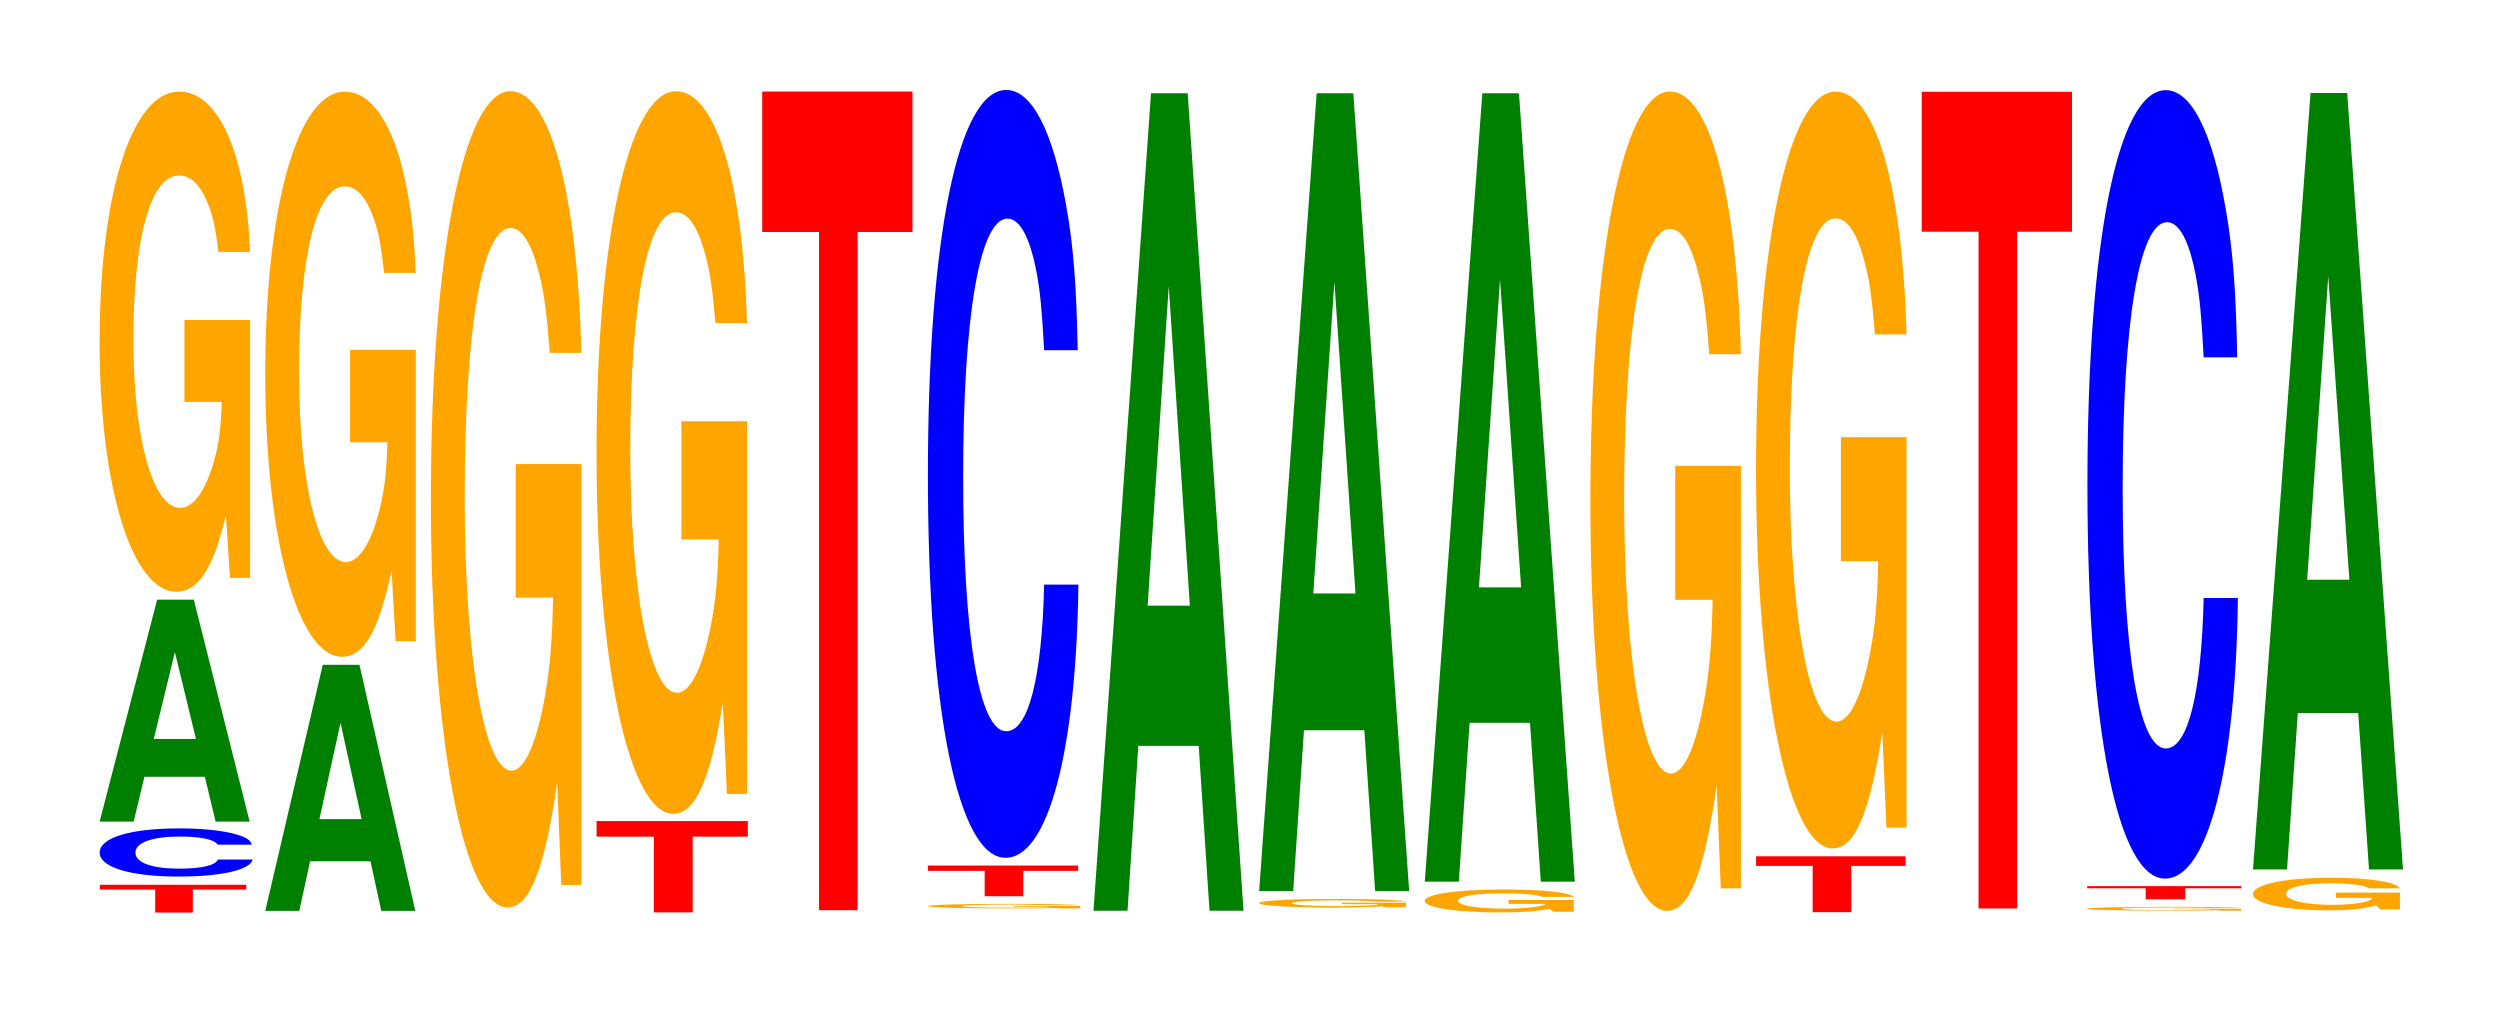
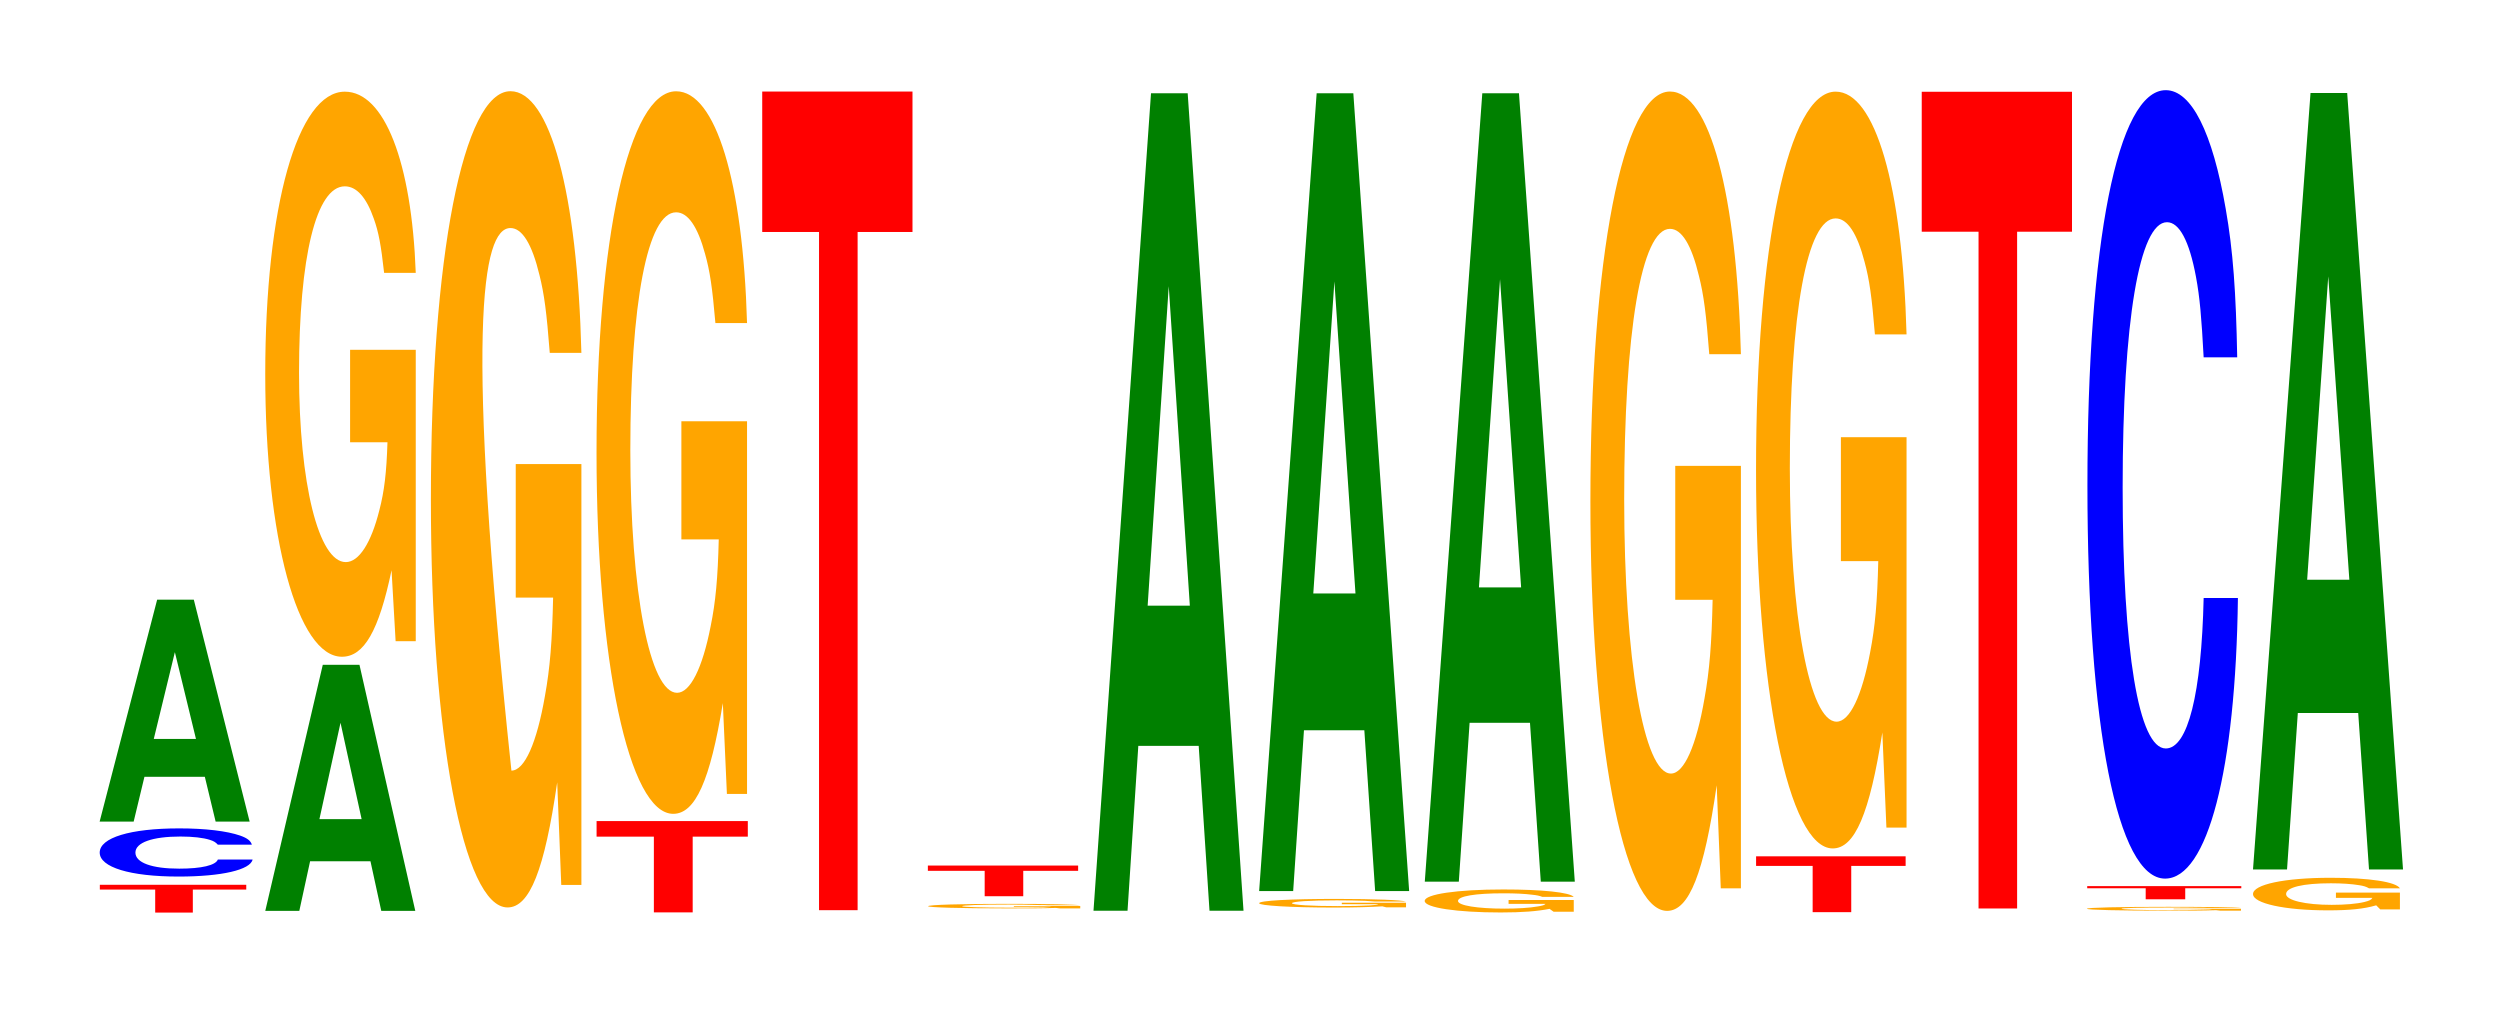
<svg xmlns="http://www.w3.org/2000/svg" xmlns:xlink="http://www.w3.org/1999/xlink" width="163pt" height="66pt" viewBox="0 0 163 66" version="1.1">
  <defs>
    <g>
      <symbol overflow="visible" id="glyph0-0">
        <path style="stroke:none;" d="M 6.297 -1.5 L 9.781 -1.5 L 9.781 -1.812 L 0.234 -1.812 L 0.234 -1.5 L 3.844 -1.5 L 3.844 0 L 6.297 0 Z M 6.297 -1.5 " />
      </symbol>
      <symbol overflow="visible" id="glyph1-0">
        <path style="stroke:none;" d="M 10.609 -1.984 C 10.531 -2.234 10.328 -2.406 9.844 -2.578 C 8.984 -2.875 7.578 -3.047 5.875 -3.047 C 2.672 -3.047 0.688 -2.438 0.688 -1.469 C 0.688 -0.516 2.656 0.094 5.828 0.094 C 8.641 0.094 10.516 -0.344 10.656 -1.016 L 8.391 -1.016 C 8.25 -0.641 7.328 -0.422 5.875 -0.422 C 4.078 -0.422 3.016 -0.812 3.016 -1.469 C 3.016 -2.125 4.125 -2.516 5.953 -2.516 C 6.766 -2.516 7.438 -2.438 7.875 -2.297 C 8.125 -2.219 8.25 -2.141 8.391 -1.984 Z M 10.609 -1.984 " />
      </symbol>
      <symbol overflow="visible" id="glyph2-0">
        <path style="stroke:none;" d="M 7.234 -2.922 L 7.938 0 L 10.156 0 L 6.516 -14.469 L 4.125 -14.469 L 0.375 0 L 2.594 0 L 3.297 -2.922 Z M 6.656 -5.391 L 3.906 -5.391 L 5.281 -11.047 Z M 6.656 -5.391 " />
      </symbol>
      <symbol overflow="visible" id="glyph3-0">
-         <path style="stroke:none;" d="M 10.422 -16.734 L 6.141 -16.734 L 6.141 -11.391 L 8.578 -11.391 C 8.516 -9.641 8.375 -8.578 8.047 -7.469 C 7.516 -5.594 6.719 -4.484 5.859 -4.484 C 4.094 -4.484 2.812 -9 2.812 -15.406 C 2.812 -22.109 3.938 -26.156 5.797 -26.156 C 6.562 -26.156 7.203 -25.516 7.688 -24.281 C 8 -23.516 8.156 -22.781 8.359 -21.172 L 10.422 -21.172 C 10.156 -27.562 8.375 -31.625 5.797 -31.625 C 2.719 -31.625 0.609 -25 0.609 -15.312 C 0.609 -5.891 2.719 0.984 5.609 0.984 C 7.047 0.984 8.016 -0.516 8.844 -4.016 L 9.109 0.078 L 10.422 0.078 Z M 10.422 -16.734 " />
-       </symbol>
+         </symbol>
      <symbol overflow="visible" id="glyph4-0">
        <path style="stroke:none;" d="M 7.234 -3.234 L 7.938 0 L 10.156 0 L 6.516 -16.047 L 4.125 -16.047 L 0.375 0 L 2.594 0 L 3.297 -3.234 Z M 6.656 -5.984 L 3.906 -5.984 L 5.281 -12.266 Z M 6.656 -5.984 " />
      </symbol>
      <symbol overflow="visible" id="glyph5-0">
        <path style="stroke:none;" d="M 10.422 -18.906 L 6.141 -18.906 L 6.141 -12.875 L 8.578 -12.875 C 8.516 -10.906 8.375 -9.688 8.047 -8.438 C 7.516 -6.312 6.719 -5.062 5.859 -5.062 C 4.094 -5.062 2.812 -10.172 2.812 -17.406 C 2.812 -24.984 3.938 -29.562 5.797 -29.562 C 6.562 -29.562 7.203 -28.844 7.688 -27.453 C 8 -26.578 8.156 -25.75 8.359 -23.922 L 10.422 -23.922 C 10.156 -31.156 8.375 -35.734 5.797 -35.734 C 2.719 -35.734 0.609 -28.266 0.609 -17.312 C 0.609 -6.656 2.719 1.109 5.609 1.109 C 7.047 1.109 8.016 -0.578 8.844 -4.531 L 9.109 0.094 L 10.422 0.094 Z M 10.422 -18.906 " />
      </symbol>
      <symbol overflow="visible" id="glyph6-0">
-         <path style="stroke:none;" d="M 10.422 -27.297 L 6.141 -27.297 L 6.141 -18.594 L 8.578 -18.594 C 8.516 -15.734 8.375 -14 8.047 -12.188 C 7.516 -9.125 6.719 -7.312 5.859 -7.312 C 4.094 -7.312 2.812 -14.688 2.812 -25.141 C 2.812 -36.078 3.938 -42.688 5.797 -42.688 C 6.562 -42.688 7.203 -41.641 7.688 -39.625 C 8 -38.375 8.156 -37.188 8.359 -34.547 L 10.422 -34.547 C 10.156 -44.984 8.375 -51.609 5.797 -51.609 C 2.719 -51.609 0.609 -40.812 0.609 -25 C 0.609 -9.609 2.719 1.609 5.609 1.609 C 7.047 1.609 8.016 -0.828 8.844 -6.547 L 9.109 0.141 L 10.422 0.141 Z M 10.422 -27.297 " />
+         <path style="stroke:none;" d="M 10.422 -27.297 L 6.141 -27.297 L 6.141 -18.594 L 8.578 -18.594 C 8.516 -15.734 8.375 -14 8.047 -12.188 C 7.516 -9.125 6.719 -7.312 5.859 -7.312 C 2.812 -36.078 3.938 -42.688 5.797 -42.688 C 6.562 -42.688 7.203 -41.641 7.688 -39.625 C 8 -38.375 8.156 -37.188 8.359 -34.547 L 10.422 -34.547 C 10.156 -44.984 8.375 -51.609 5.797 -51.609 C 2.719 -51.609 0.609 -40.812 0.609 -25 C 0.609 -9.609 2.719 1.609 5.609 1.609 C 7.047 1.609 8.016 -0.828 8.844 -6.547 L 9.109 0.141 L 10.422 0.141 Z M 10.422 -27.297 " />
      </symbol>
      <symbol overflow="visible" id="glyph7-0">
        <path style="stroke:none;" d="M 6.5 -4.938 L 10.094 -4.938 L 10.094 -5.953 L 0.234 -5.953 L 0.234 -4.938 L 3.969 -4.938 L 3.969 0 L 6.5 0 Z M 6.5 -4.938 " />
      </symbol>
      <symbol overflow="visible" id="glyph8-0">
        <path style="stroke:none;" d="M 10.422 -24.172 L 6.141 -24.172 L 6.141 -16.469 L 8.578 -16.469 C 8.516 -13.938 8.375 -12.391 8.047 -10.797 C 7.516 -8.078 6.719 -6.469 5.859 -6.469 C 4.094 -6.469 2.812 -13.016 2.812 -22.266 C 2.812 -31.938 3.938 -37.797 5.797 -37.797 C 6.562 -37.797 7.203 -36.875 7.688 -35.078 C 8 -33.969 8.156 -32.922 8.359 -30.578 L 10.422 -30.578 C 10.156 -39.828 8.375 -45.688 5.797 -45.688 C 2.719 -45.688 0.609 -36.125 0.609 -22.141 C 0.609 -8.516 2.719 1.422 5.609 1.422 C 7.047 1.422 8.016 -0.734 8.844 -5.797 L 9.109 0.125 L 10.422 0.125 Z M 10.422 -24.172 " />
      </symbol>
      <symbol overflow="visible" id="glyph9-0">
        <path style="stroke:none;" d="M 6.453 -44.219 L 10.031 -44.219 L 10.031 -53.375 L 0.234 -53.375 L 0.234 -44.219 L 3.938 -44.219 L 3.938 0 L 6.453 0 Z M 6.453 -44.219 " />
      </symbol>
      <symbol overflow="visible" id="glyph10-0">
        <path style="stroke:none;" d="M 10.547 -0.156 L 6.219 -0.156 L 6.219 -0.109 L 8.688 -0.109 C 8.625 -0.094 8.469 -0.078 8.156 -0.062 C 7.609 -0.047 6.797 -0.047 5.938 -0.047 C 4.141 -0.047 2.844 -0.094 2.844 -0.141 C 2.844 -0.203 4 -0.25 5.875 -0.25 C 6.656 -0.25 7.297 -0.234 7.797 -0.219 C 8.109 -0.219 8.266 -0.219 8.453 -0.203 L 10.547 -0.203 C 10.281 -0.25 8.469 -0.297 5.859 -0.297 C 2.75 -0.297 0.625 -0.234 0.625 -0.141 C 0.625 -0.062 2.766 0 5.688 0 C 7.141 0 8.125 0 8.953 -0.031 L 9.219 0 L 10.547 0 Z M 10.547 -0.156 " />
      </symbol>
      <symbol overflow="visible" id="glyph11-0">
        <path style="stroke:none;" d="M 6.453 -1.656 L 10.031 -1.656 L 10.031 -2 L 0.234 -2 L 0.234 -1.656 L 3.938 -1.656 L 3.938 0 L 6.453 0 Z M 6.453 -1.656 " />
      </symbol>
      <symbol overflow="visible" id="glyph12-0">
-         <path style="stroke:none;" d="M 10.438 -31.594 C 10.359 -35.719 10.172 -38.328 9.688 -41.016 C 8.828 -45.875 7.453 -48.562 5.781 -48.562 C 2.641 -48.562 0.672 -38.922 0.672 -23.453 C 0.672 -8.125 2.625 1.5 5.734 1.5 C 8.5 1.5 10.344 -5.375 10.484 -16.312 L 8.25 -16.312 C 8.109 -10.219 7.219 -6.75 5.781 -6.75 C 4.016 -6.75 2.969 -12.906 2.969 -23.328 C 2.969 -33.875 4.062 -40.172 5.859 -40.172 C 6.656 -40.172 7.312 -38.984 7.75 -36.703 C 8 -35.391 8.109 -34.141 8.25 -31.594 Z M 10.438 -31.594 " />
-       </symbol>
+         </symbol>
      <symbol overflow="visible" id="glyph13-0">
        <path style="stroke:none;" d="M 7.234 -10.75 L 7.938 0 L 10.156 0 L 6.516 -53.297 L 4.125 -53.297 L 0.375 0 L 2.594 0 L 3.297 -10.75 Z M 6.656 -19.891 L 3.906 -19.891 L 5.281 -40.719 Z M 6.656 -19.891 " />
      </symbol>
      <symbol overflow="visible" id="glyph14-0">
        <path style="stroke:none;" d="M 10.188 -0.297 L 6 -0.297 L 6 -0.203 L 8.375 -0.203 C 8.328 -0.156 8.188 -0.156 7.859 -0.125 C 7.344 -0.094 6.562 -0.078 5.734 -0.078 C 4 -0.078 2.75 -0.156 2.75 -0.266 C 2.75 -0.375 3.859 -0.453 5.672 -0.453 C 6.422 -0.453 7.047 -0.438 7.516 -0.422 C 7.828 -0.406 7.984 -0.391 8.172 -0.375 L 10.188 -0.375 C 9.922 -0.469 8.188 -0.547 5.656 -0.547 C 2.656 -0.547 0.609 -0.438 0.609 -0.266 C 0.609 -0.109 2.672 0.016 5.484 0.016 C 6.891 0.016 7.844 -0.016 8.641 -0.062 L 8.891 0 L 10.188 0 Z M 10.188 -0.297 " />
      </symbol>
      <symbol overflow="visible" id="glyph15-0">
        <path style="stroke:none;" d="M 7.234 -10.484 L 7.938 0 L 10.156 0 L 6.516 -52.016 L 4.125 -52.016 L 0.375 0 L 2.594 0 L 3.297 -10.484 Z M 6.656 -19.406 L 3.906 -19.406 L 5.281 -39.75 Z M 6.656 -19.406 " />
      </symbol>
      <symbol overflow="visible" id="glyph16-0">
        <path style="stroke:none;" d="M 10.328 -0.766 L 6.078 -0.766 L 6.078 -0.516 L 8.484 -0.516 C 8.438 -0.438 8.281 -0.391 7.969 -0.344 C 7.453 -0.25 6.641 -0.203 5.812 -0.203 C 4.047 -0.203 2.781 -0.406 2.781 -0.703 C 2.781 -1.016 3.906 -1.203 5.75 -1.203 C 6.5 -1.203 7.141 -1.172 7.625 -1.109 C 7.922 -1.078 8.078 -1.047 8.281 -0.969 L 10.328 -0.969 C 10.062 -1.266 8.281 -1.453 5.734 -1.453 C 2.688 -1.453 0.609 -1.141 0.609 -0.703 C 0.609 -0.266 2.703 0.047 5.562 0.047 C 6.984 0.047 7.938 -0.031 8.75 -0.188 L 9.016 0 L 10.328 0 Z M 10.328 -0.766 " />
      </symbol>
      <symbol overflow="visible" id="glyph17-0">
        <path style="stroke:none;" d="M 7.234 -10.359 L 7.938 0 L 10.156 0 L 6.516 -51.406 L 4.125 -51.406 L 0.375 0 L 2.594 0 L 3.297 -10.359 Z M 6.656 -19.188 L 3.906 -19.188 L 5.281 -39.281 Z M 6.656 -19.188 " />
      </symbol>
      <symbol overflow="visible" id="glyph18-0">
        <path style="stroke:none;" d="M 10.422 -27.406 L 6.141 -27.406 L 6.141 -18.672 L 8.578 -18.672 C 8.516 -15.797 8.375 -14.047 8.047 -12.234 C 7.516 -9.156 6.719 -7.344 5.859 -7.344 C 4.094 -7.344 2.812 -14.75 2.812 -25.234 C 2.812 -36.219 3.938 -42.859 5.797 -42.859 C 6.562 -42.859 7.203 -41.812 7.688 -39.781 C 8 -38.531 8.156 -37.344 8.359 -34.688 L 10.422 -34.688 C 10.156 -45.172 8.375 -51.812 5.797 -51.812 C 2.719 -51.812 0.609 -40.969 0.609 -25.109 C 0.609 -9.656 2.719 1.609 5.609 1.609 C 7.047 1.609 8.016 -0.844 8.844 -6.578 L 9.109 0.141 L 10.422 0.141 Z M 10.422 -27.406 " />
      </symbol>
      <symbol overflow="visible" id="glyph19-0">
        <path style="stroke:none;" d="M 6.438 -3.016 L 9.984 -3.016 L 9.984 -3.641 L 0.234 -3.641 L 0.234 -3.016 L 3.922 -3.016 L 3.922 0 L 6.438 0 Z M 6.438 -3.016 " />
      </symbol>
      <symbol overflow="visible" id="glyph20-0">
        <path style="stroke:none;" d="M 10.422 -25.328 L 6.141 -25.328 L 6.141 -17.25 L 8.578 -17.25 C 8.516 -14.594 8.375 -12.984 8.047 -11.297 C 7.516 -8.469 6.719 -6.781 5.859 -6.781 C 4.094 -6.781 2.812 -13.625 2.812 -23.312 C 2.812 -33.453 3.938 -39.594 5.797 -39.594 C 6.562 -39.594 7.203 -38.625 7.688 -36.75 C 8 -35.594 8.156 -34.5 8.359 -32.031 L 10.422 -32.031 C 10.156 -41.734 8.375 -47.859 5.797 -47.859 C 2.719 -47.859 0.609 -37.859 0.609 -23.188 C 0.609 -8.906 2.719 1.484 5.609 1.484 C 7.047 1.484 8.016 -0.781 8.844 -6.078 L 9.109 0.125 L 10.422 0.125 Z M 10.422 -25.328 " />
      </symbol>
      <symbol overflow="visible" id="glyph21-0">
        <path style="stroke:none;" d="M 6.453 -44.125 L 10.031 -44.125 L 10.031 -53.25 L 0.234 -53.25 L 0.234 -44.125 L 3.938 -44.125 L 3.938 0 L 6.453 0 Z M 6.453 -44.125 " />
      </symbol>
      <symbol overflow="visible" id="glyph22-0">
        <path style="stroke:none;" d="M 10.672 -0.125 L 6.281 -0.125 L 6.281 -0.094 L 8.781 -0.094 C 8.719 -0.078 8.562 -0.062 8.234 -0.062 C 7.688 -0.047 6.875 -0.031 6 -0.031 C 4.188 -0.031 2.875 -0.078 2.875 -0.125 C 2.875 -0.172 4.031 -0.203 5.938 -0.203 C 6.719 -0.203 7.375 -0.203 7.875 -0.188 C 8.188 -0.188 8.359 -0.188 8.547 -0.172 L 10.672 -0.172 C 10.391 -0.219 8.562 -0.25 5.922 -0.25 C 2.781 -0.25 0.625 -0.203 0.625 -0.125 C 0.625 -0.047 2.797 0 5.75 0 C 7.219 0 8.203 0 9.047 -0.031 L 9.312 0 L 10.672 0 Z M 10.672 -0.125 " />
      </symbol>
      <symbol overflow="visible" id="glyph23-0">
        <path style="stroke:none;" d="M 6.625 -0.719 L 10.281 -0.719 L 10.281 -0.859 L 0.234 -0.859 L 0.234 -0.719 L 4.047 -0.719 L 4.047 0 L 6.625 0 Z M 6.625 -0.719 " />
      </symbol>
      <symbol overflow="visible" id="glyph24-0">
        <path style="stroke:none;" d="M 10.438 -32.438 C 10.359 -36.672 10.172 -39.375 9.688 -42.125 C 8.828 -47.109 7.453 -49.859 5.781 -49.859 C 2.641 -49.859 0.672 -39.969 0.672 -24.094 C 0.672 -8.344 2.625 1.547 5.734 1.547 C 8.5 1.547 10.344 -5.516 10.484 -16.75 L 8.25 -16.75 C 8.109 -10.5 7.219 -6.938 5.781 -6.938 C 4.016 -6.938 2.969 -13.25 2.969 -23.953 C 2.969 -34.797 4.062 -41.25 5.859 -41.25 C 6.656 -41.25 7.312 -40.047 7.75 -37.688 C 8 -36.344 8.109 -35.062 8.25 -32.438 Z M 10.438 -32.438 " />
      </symbol>
      <symbol overflow="visible" id="glyph25-0">
        <path style="stroke:none;" d="M 10.172 -1.094 L 6 -1.094 L 6 -0.75 L 8.375 -0.75 C 8.312 -0.625 8.172 -0.562 7.859 -0.484 C 7.344 -0.359 6.562 -0.297 5.719 -0.297 C 4 -0.297 2.75 -0.594 2.75 -1 C 2.75 -1.438 3.844 -1.703 5.672 -1.703 C 6.406 -1.703 7.047 -1.656 7.516 -1.578 C 7.812 -1.531 7.969 -1.484 8.156 -1.375 L 10.172 -1.375 C 9.922 -1.797 8.172 -2.062 5.656 -2.062 C 2.641 -2.062 0.594 -1.625 0.594 -1 C 0.594 -0.391 2.656 0.062 5.484 0.062 C 6.891 0.062 7.828 -0.031 8.625 -0.266 L 8.891 0 L 10.172 0 Z M 10.172 -1.094 " />
      </symbol>
      <symbol overflow="visible" id="glyph26-0">
        <path style="stroke:none;" d="M 7.234 -10.203 L 7.938 0 L 10.156 0 L 6.516 -50.625 L 4.125 -50.625 L 0.375 0 L 2.594 0 L 3.297 -10.203 Z M 6.656 -18.891 L 3.906 -18.891 L 5.281 -38.672 Z M 6.656 -18.891 " />
      </symbol>
    </g>
  </defs>
  <g id="surface1">
    <g style="fill:rgb(100%,0%,0%);fill-opacity:1;">
      <use xlink:href="#glyph0-0" x="6.275" y="59.5" />
    </g>
    <g style="fill:rgb(0%,0%,100%);fill-opacity:1;">
      <use xlink:href="#glyph1-0" x="5.813" y="57.058" />
    </g>
    <g style="fill:rgb(0%,50.194%,0%);fill-opacity:1;">
      <use xlink:href="#glyph2-0" x="6.121" y="53.568" />
    </g>
    <g style="fill:rgb(100%,64.647%,0%);fill-opacity:1;">
      <use xlink:href="#glyph3-0" x="5.885" y="37.597" />
    </g>
    <g style="fill:rgb(0%,50.194%,0%);fill-opacity:1;">
      <use xlink:href="#glyph4-0" x="16.921" y="59.39" />
    </g>
    <g style="fill:rgb(100%,64.647%,0%);fill-opacity:1;">
      <use xlink:href="#glyph5-0" x="16.685" y="41.711" />
    </g>
    <g style="fill:rgb(100%,64.647%,0%);fill-opacity:1;">
      <use xlink:href="#glyph6-0" x="27.485" y="57.556" />
    </g>
    <g style="fill:rgb(100%,0%,0%);fill-opacity:1;">
      <use xlink:href="#glyph7-0" x="38.663" y="59.487" />
    </g>
    <g style="fill:rgb(100%,64.647%,0%);fill-opacity:1;">
      <use xlink:href="#glyph8-0" x="38.285" y="51.64" />
    </g>
    <g style="fill:rgb(100%,0%,0%);fill-opacity:1;">
      <use xlink:href="#glyph9-0" x="49.463" y="59.344" />
    </g>
    <g style="fill:rgb(100%,64.647%,0%);fill-opacity:1;">
      <use xlink:href="#glyph10-0" x="59.885" y="59.227" />
    </g>
    <g style="fill:rgb(100%,0%,0%);fill-opacity:1;">
      <use xlink:href="#glyph11-0" x="60.263" y="58.434" />
    </g>
    <g style="fill:rgb(0%,0%,100%);fill-opacity:1;">
      <use xlink:href="#glyph12-0" x="59.828" y="54.428" />
    </g>
    <g style="fill:rgb(0%,50.194%,0%);fill-opacity:1;">
      <use xlink:href="#glyph13-0" x="70.921" y="59.379" />
    </g>
    <g style="fill:rgb(100%,64.647%,0%);fill-opacity:1;">
      <use xlink:href="#glyph14-0" x="81.485" y="59.156" />
    </g>
    <g style="fill:rgb(0%,50.194%,0%);fill-opacity:1;">
      <use xlink:href="#glyph15-0" x="81.721" y="58.099" />
    </g>
    <g style="fill:rgb(100%,64.647%,0%);fill-opacity:1;">
      <use xlink:href="#glyph16-0" x="92.281" y="59.446" />
    </g>
    <g style="fill:rgb(0%,50.194%,0%);fill-opacity:1;">
      <use xlink:href="#glyph17-0" x="92.521" y="57.486" />
    </g>
    <g style="fill:rgb(100%,64.647%,0%);fill-opacity:1;">
      <use xlink:href="#glyph18-0" x="103.085" y="57.78" />
    </g>
    <g style="fill:rgb(100%,0%,0%);fill-opacity:1;">
      <use xlink:href="#glyph19-0" x="114.263" y="59.473" />
    </g>
    <g style="fill:rgb(100%,64.647%,0%);fill-opacity:1;">
      <use xlink:href="#glyph20-0" x="113.885" y="53.834" />
    </g>
    <g style="fill:rgb(100%,0%,0%);fill-opacity:1;">
      <use xlink:href="#glyph21-0" x="125.063" y="59.233" />
    </g>
    <g style="fill:rgb(100%,64.647%,0%);fill-opacity:1;">
      <use xlink:href="#glyph22-0" x="135.44" y="59.375" />
    </g>
    <g style="fill:rgb(100%,0%,0%);fill-opacity:1;">
      <use xlink:href="#glyph23-0" x="135.852" y="58.634" />
    </g>
    <g style="fill:rgb(0%,0%,100%);fill-opacity:1;">
      <use xlink:href="#glyph24-0" x="135.428" y="55.738" />
    </g>
    <g style="fill:rgb(100%,64.647%,0%);fill-opacity:1;">
      <use xlink:href="#glyph25-0" x="146.303" y="59.293" />
    </g>
    <g style="fill:rgb(0%,50.194%,0%);fill-opacity:1;">
      <use xlink:href="#glyph26-0" x="146.521" y="56.69" />
    </g>
  </g>
</svg>